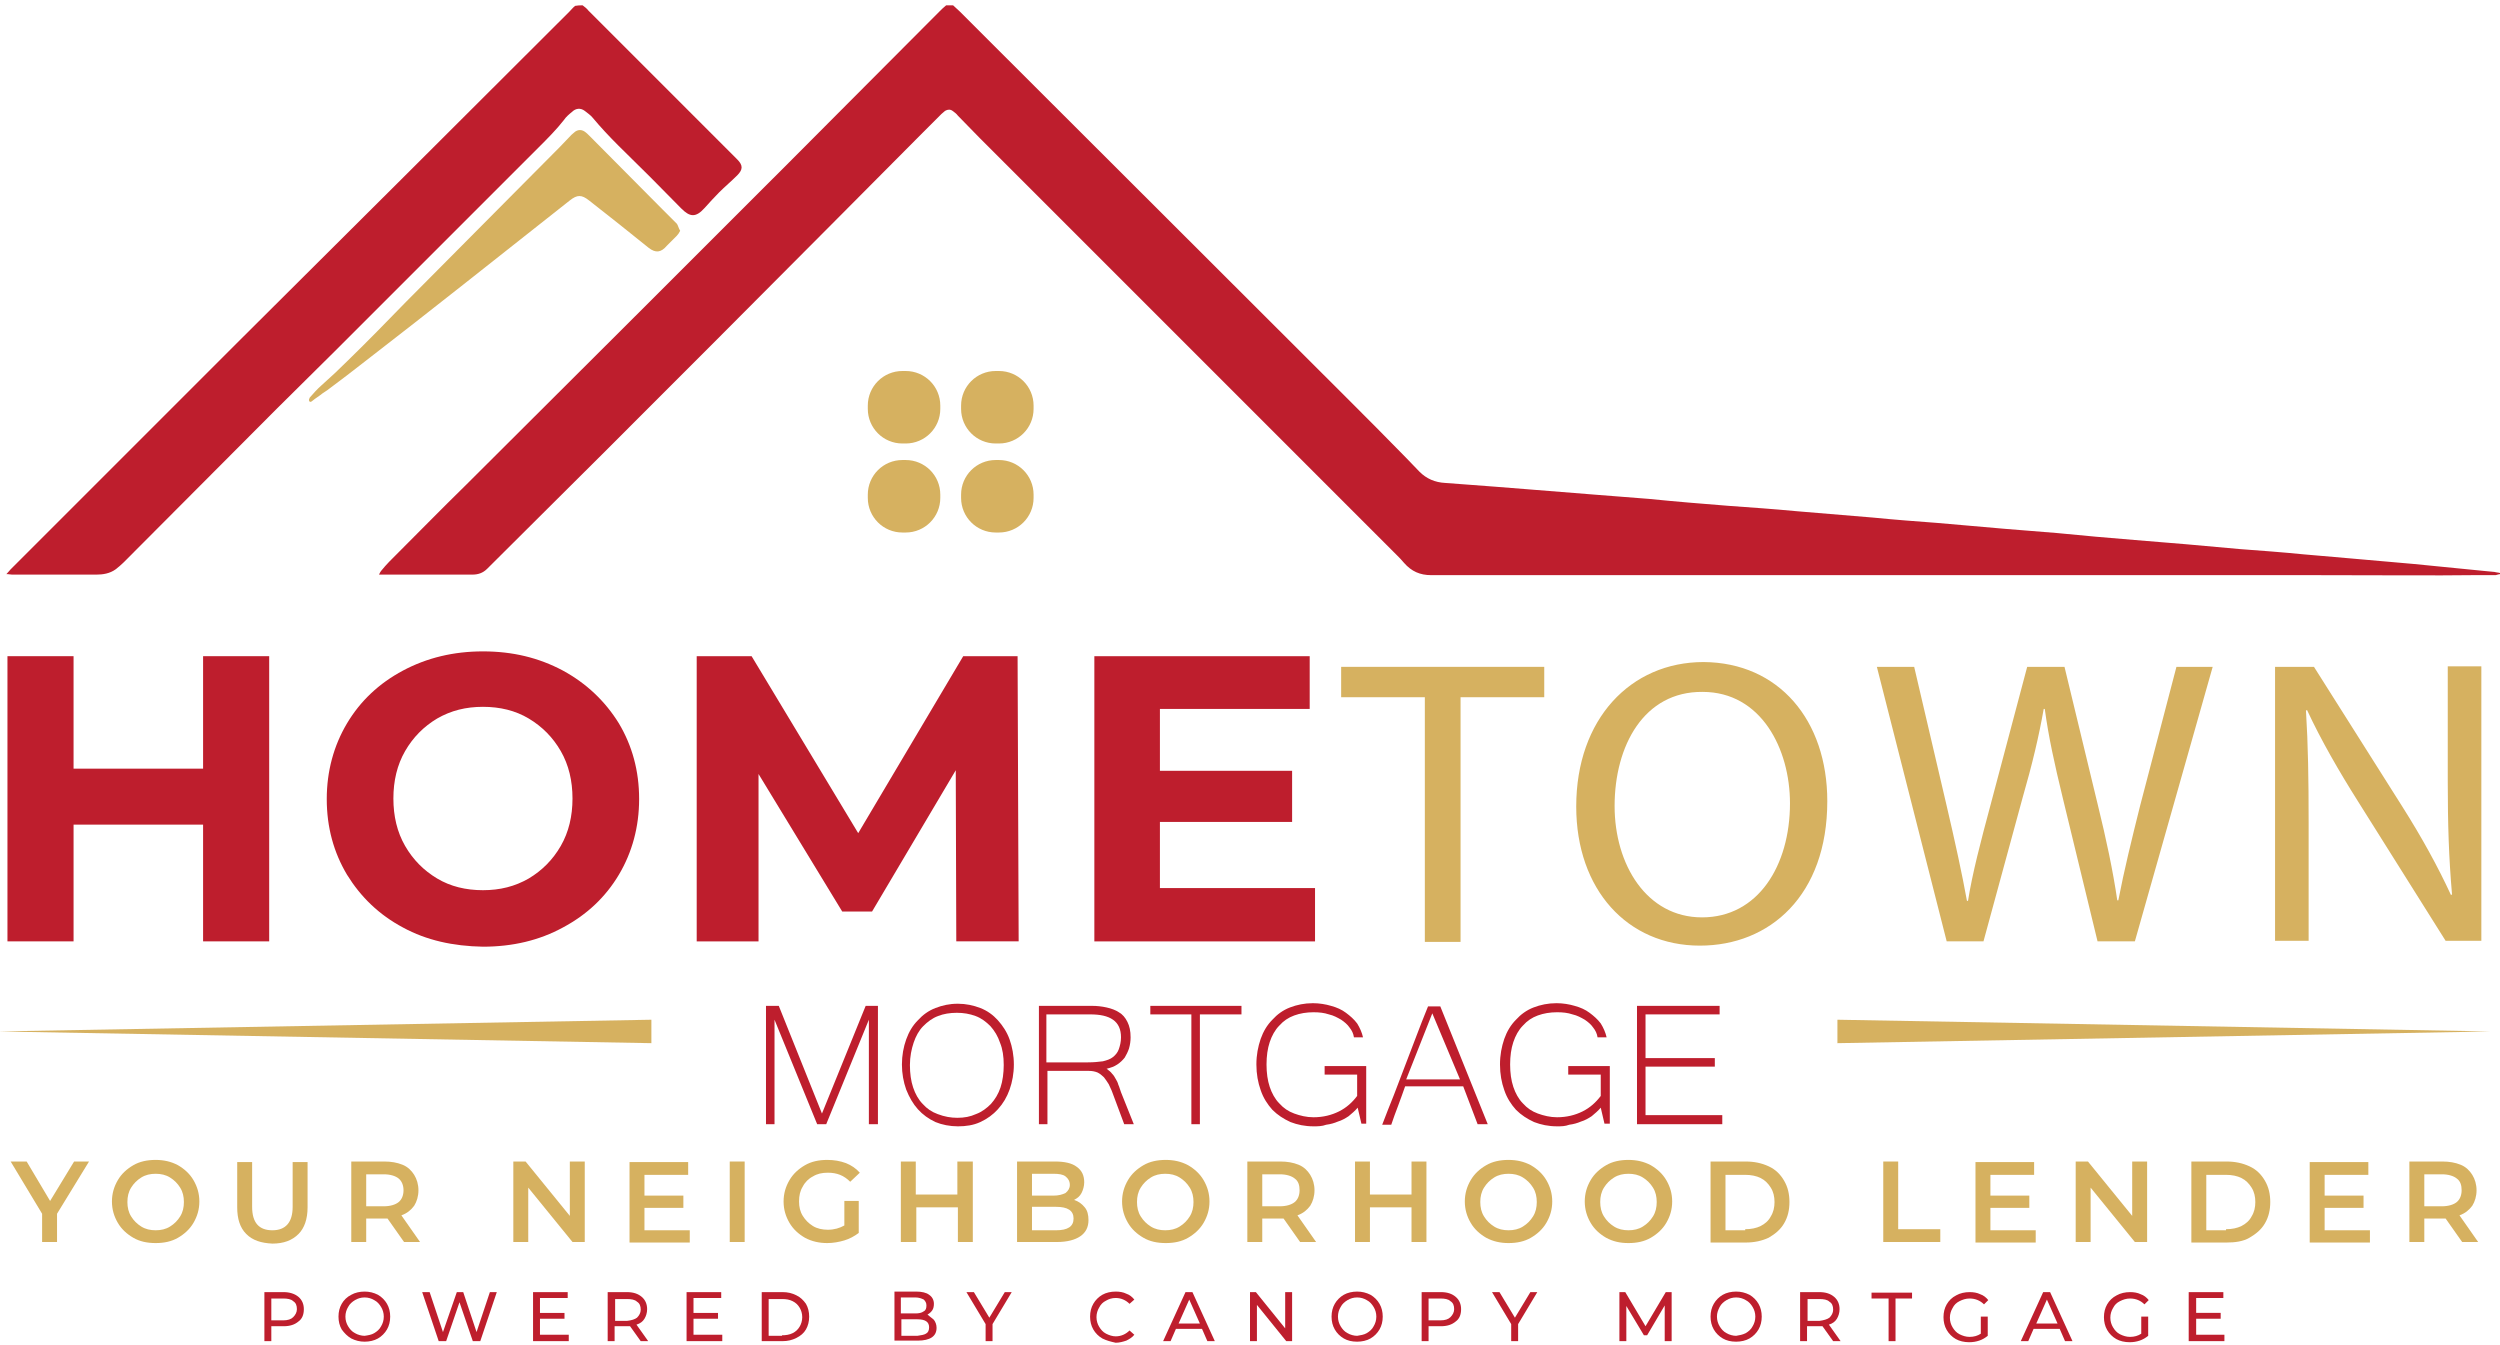
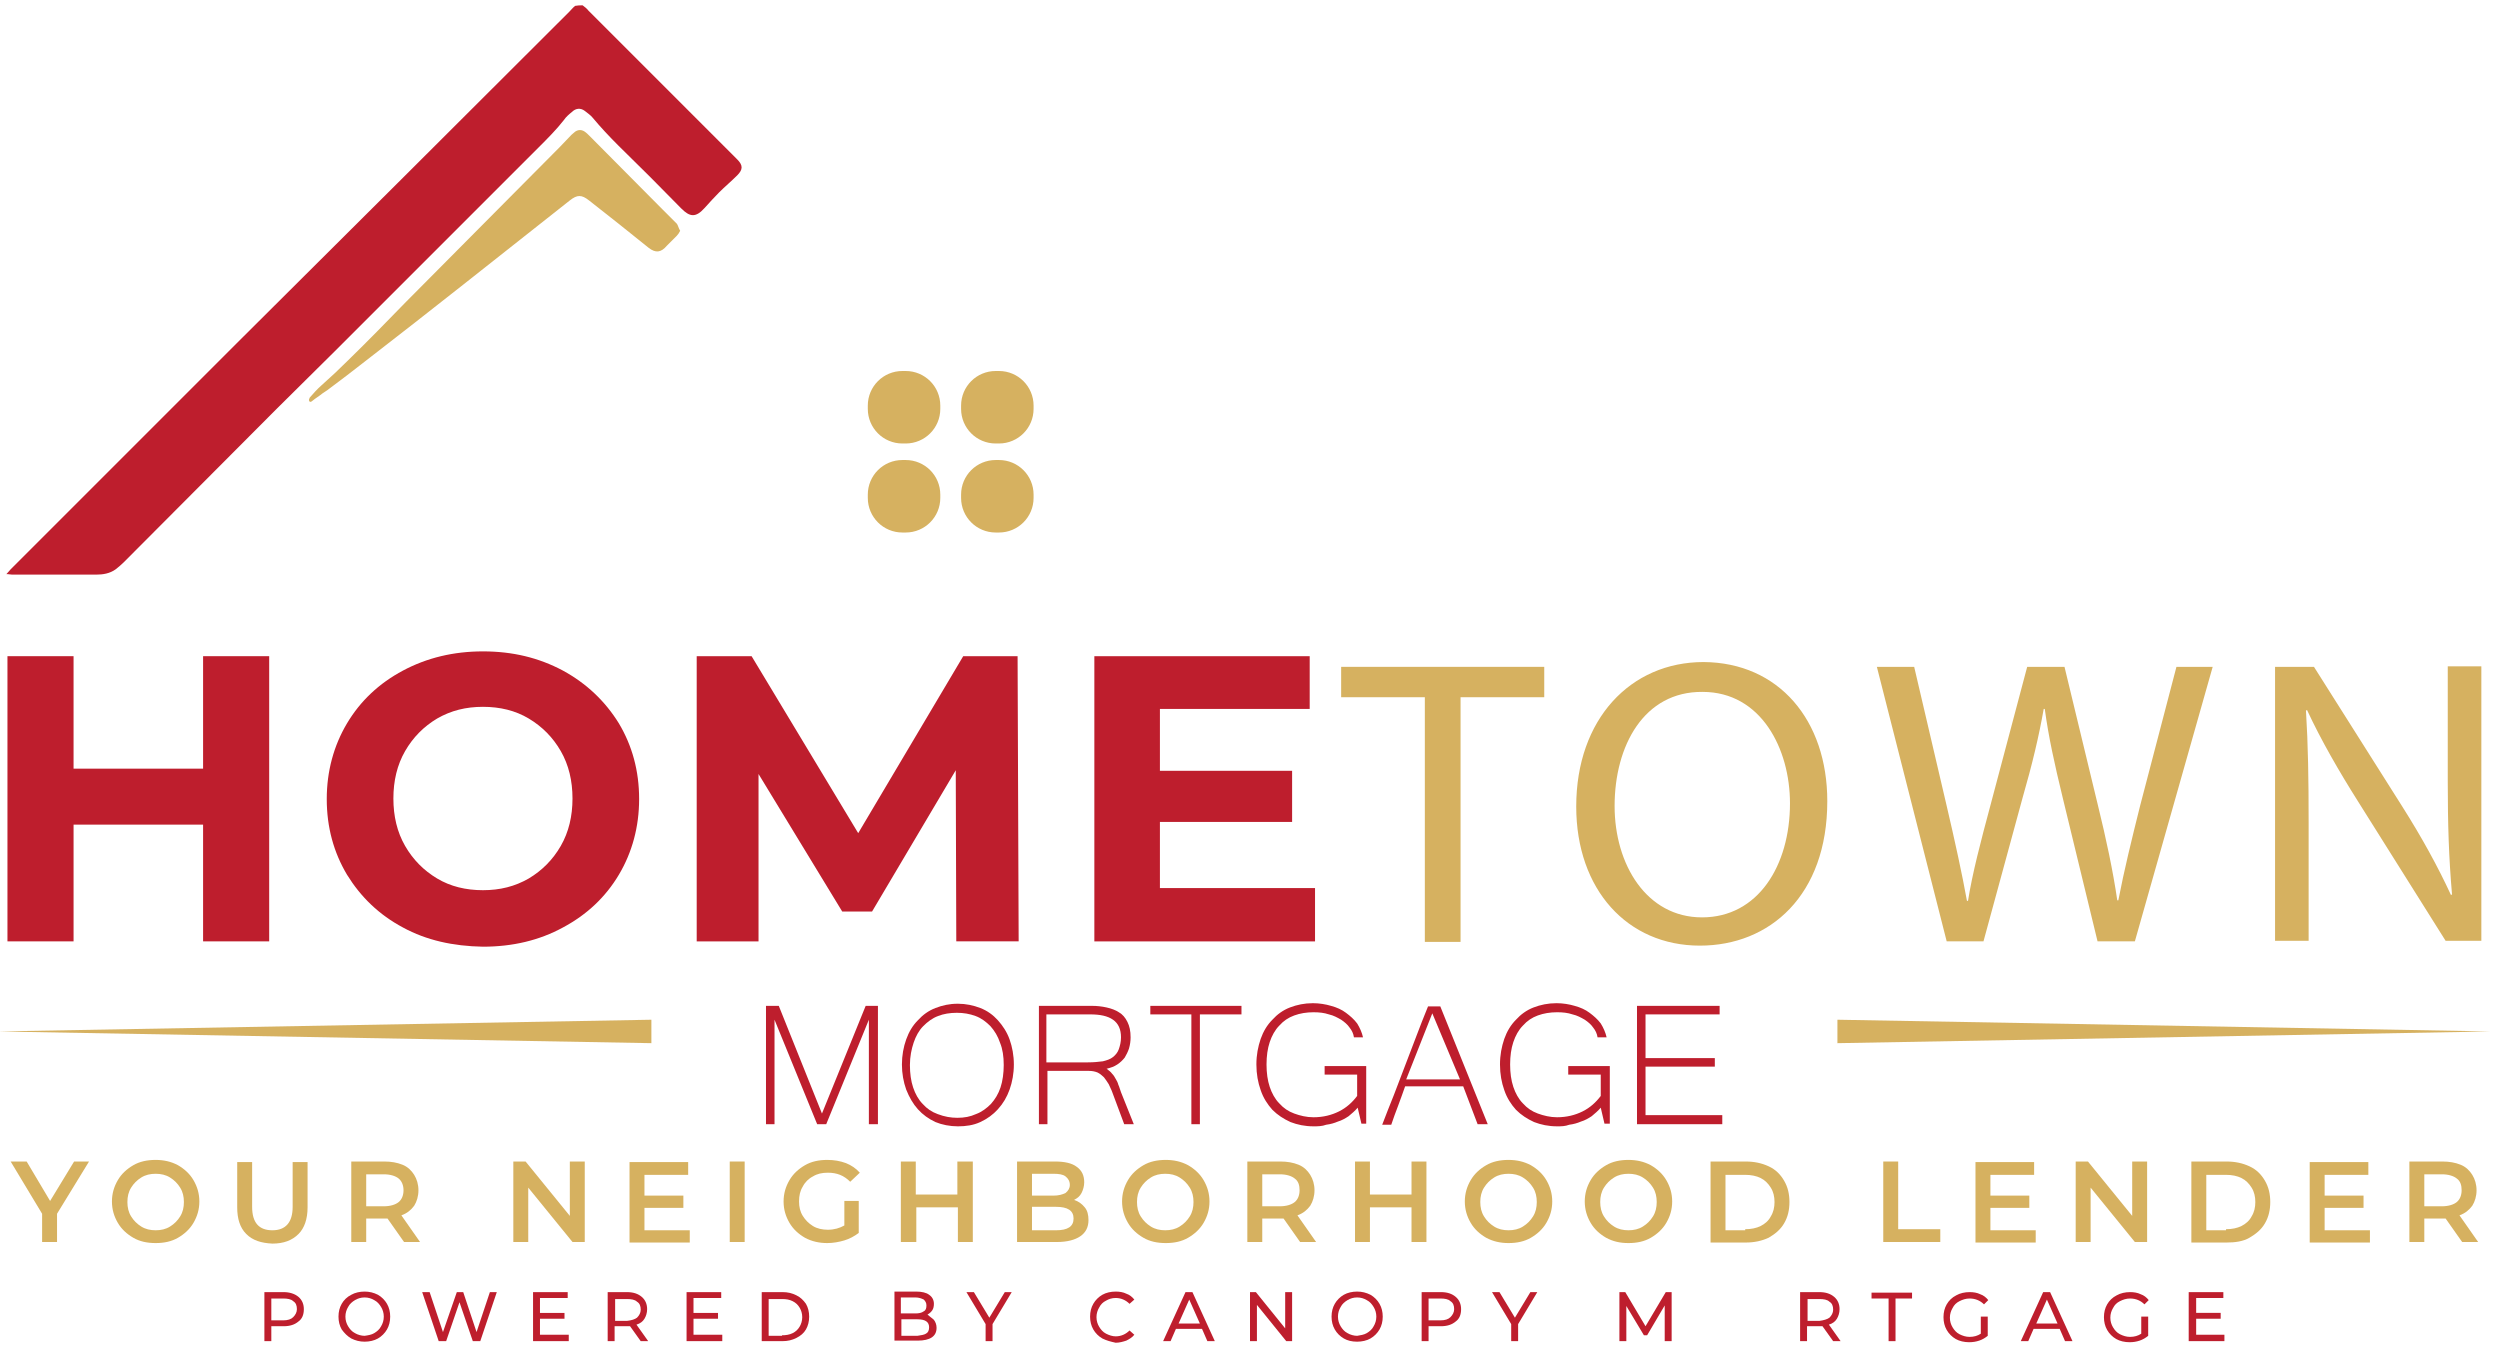
<svg xmlns="http://www.w3.org/2000/svg" xmlns:xlink="http://www.w3.org/1999/xlink" id="Layer_1" x="0px" y="0px" viewBox="0 0 469 252.4" style="enable-background:new 0 0 469 252.4;" xml:space="preserve">
  <style type="text/css">	.st0{display:none;fill:#AB1B1A;}	.st1{display:none;}	.st2{display:inline;}	.st3{display:inline;clip-path:url(#SVGID_00000110470673453612369810000015602403877716419738_);}	.st4{fill:#AB1B1A;}	.st5{fill:#D6B160;}	.st6{fill:#AD1414;}	.st7{display:inline;clip-path:url(#SVGID_00000029033858981631725830000007832475093749797263_);}	.st8{fill:#BE1E2D;}</style>
  <path class="st0" d="M51.7,124.2v54.3H40v-22.5H15.3v22.5H3.7v-54.3h11.6v21.3H40v-21.3H51.7z" />
  <g class="st1">
    <defs>
      <rect id="SVGID_1_" width="487.9" height="252.4" />
    </defs>
    <clipPath id="SVGID_00000142173721776911739780000003932962059768873383_" class="st2">
      <use xlink:href="#SVGID_1_" style="overflow:visible;" />
    </clipPath>
    <g style="display:inline;clip-path:url(#SVGID_00000142173721776911739780000003932962059768873383_);">
      <path class="st4" d="M60.3,151.3c0-15.3,13.3-28.1,28.9-28.1c15.7,0,28.9,12.8,28.9,28.1s-13.1,28.1-28.9,28.1   C73.6,179.5,60.3,166.6,60.3,151.3 M106.1,151.3c0-9.4-7.7-17.5-16.9-17.5c-9.1,0-16.8,8.1-16.8,17.5c0,9.5,7.7,17.6,16.8,17.6   C98.3,168.9,106.1,160.8,106.1,151.3" />
      <path class="st4" d="M127.1,124.2h11.6l16.8,30.7l16.8-30.7H184v54.3h-11.7v-33.8l-16.8,30.7l-16.8-30.7v33.8h-11.6V124.2z" />
      <path class="st4" d="M206.9,134.7v10.8h27.3v10.5h-27.3V168H237v10.5h-41.8v-54.3H237v10.5L206.9,134.7z" />
      <path class="st5" d="M262.3,130H244v-5.9h42.7v5.9h-18.3v48.5h-6.2V130z" />
      <path class="st5" d="M291,151.3c0-15.3,12.8-28.1,27.8-28.1c15.1,0,27.8,12.8,27.8,28.1s-12.7,28.1-27.8,28.1   C303.8,179.5,291,166.6,291,151.3 M340.3,151.3c0-12.1-9.8-22.4-21.5-22.4s-21.6,10.3-21.6,22.4c0,12.2,9.9,22.5,21.6,22.5   S340.3,163.5,340.3,151.3" />
      <path class="st5" d="M351.6,124.2h7l15,44l14.4-44h6.9l14.4,44l15-44h7l-18.6,54.3h-6.1l-15.1-46.3l-15.2,46.3h-6.1L351.6,124.2z" />
      <path class="st5" d="M441.6,124.2h6.2l33.7,44.2v-44.2h6.2v54.3h-6.2l-33.7-44.2v44.2h-6.2V124.2z" />
      <path class="st6" d="M153.4,189.6h1.2l9.2,17.4l9.2-17.4h1.2v23H173V192l-9.2,17.4l-9.2-17.4v20.6h-1.2L153.4,189.6z" />
      <path class="st6" d="M179.1,201.1c0.1-6.5,5.4-11.7,11.9-11.6c6.5,0.1,11.7,5.4,11.6,11.9c-0.1,6.4-5.3,11.6-11.7,11.6   C184.4,212.9,179.1,207.6,179.1,201.1 M201.4,201.1c-0.1-5.8-4.9-10.5-10.7-10.4s-10.5,4.9-10.4,10.7c0.1,5.8,4.8,10.4,10.6,10.4   C196.7,211.7,201.4,206.9,201.4,201.1" />
      <path class="st6" d="M217.5,203.6l6.3,9h-1.5l-6.3-8.9h-7.9v8.9H207v-23h9.7c4.6,0,8,2.9,8,7C224.6,200.5,221.7,203.3,217.5,203.6    M208.2,202.4h8.2c4.1,0,7-2.4,7-5.8s-2.9-5.8-7-5.8h-8.2V202.4z" />
      <path class="st6" d="M235.6,190.8h-8.4v-1.2h18.1v1.2h-8.4v21.8h-1.2L235.6,190.8z" />
      <path class="st6" d="M259.9,201.2h9.2v8.4c-2.4,2.2-5.6,3.4-8.9,3.4c-6.6-0.1-11.8-5.4-11.8-12c0.1-6.5,5.3-11.7,11.8-11.8   c3.3,0,6.4,1.2,8.9,3.4l-0.9,0.9c-2.2-2-5-3.1-8-3.1c-5.9,0.1-10.6,4.9-10.6,10.8c0.1,5.8,4.8,10.5,10.6,10.6c2.8,0,5.5-1,7.7-2.7   v-6.7h-8L259.9,201.2z" />
      <path class="st6" d="M290.4,206.7h-13.8l-2.6,5.9h-1.3l10.1-23h1.3l10.1,23h-1.3L290.4,206.7z M289.8,205.5l-6.4-14.4l-6.4,14.4   H289.8z" />
      <path class="st6" d="M307.9,201.2h9.2v8.4c-2.4,2.2-5.6,3.4-8.9,3.4c-6.6-0.1-11.8-5.4-11.8-12c0.1-6.5,5.3-11.7,11.8-11.8   c3.3,0,6.4,1.2,8.9,3.4l-0.9,0.9c-2.2-2-5-3.1-8-3.1c-5.9,0.1-10.6,4.9-10.6,10.8c0.1,5.8,4.8,10.5,10.6,10.6c2.8,0,5.5-1,7.7-2.7   v-6.7h-8L307.9,201.2z" />
      <path class="st6" d="M323.4,190.8v9.5h12.8v1.2h-12.8v9.9h13.9v1.2h-15.1v-23h15.1v1.2L323.4,190.8z" />
      <path class="st5" d="M5.9,227.8l-5.9-9h2.6l4.4,6.9l4.5-6.9H14l-5.9,9v5.8H5.9V227.8z" />
      <path class="st5" d="M21.8,226.2c0-4.2,3.4-7.6,7.6-7.6s7.6,3.4,7.6,7.6c0,4.2-3.4,7.6-7.6,7.6C25.2,233.8,21.8,230.4,21.8,226.2    M34.8,226.2c0-3-2.4-5.5-5.4-5.6c-3.1,0.1-5.5,2.7-5.4,5.8c0.1,3,2.5,5.3,5.4,5.4C32.5,231.7,34.9,229.2,34.8,226.2" />
      <path class="st5" d="M46.3,227.4v-8.5h2.2v8.5c0,2.6,1.7,4.5,4.2,4.5c2.4,0,4.1-1.9,4.1-4.5v-8.5h2.2v8.5c0.1,3.5-2.7,6.4-6.2,6.5   c-3.5,0.1-6.4-2.7-6.5-6.2C46.3,227.6,46.3,227.5,46.3,227.4" />
      <path class="st5" d="M76.6,228.2l3.8,5.3h-2.5l-3.6-5.1h-3.4v5.1h-2.2v-14.7h6.2c3.1,0,5.5,2,5.5,4.8   C80.3,225.9,78.8,227.8,76.6,228.2 M70.9,226.4h3.7c2.1,0,3.6-1.1,3.6-2.8s-1.4-2.8-3.6-2.8h-3.7V226.4z" />
      <path class="st5" d="M102.1,218.8h2.2l8.5,11.2v-11.2h2.2v14.7h-2.2l-8.5-11.2v11.2h-2.2V218.8z" />
      <path class="st5" d="M127,220.8v4.2h7.8v2H127v4.5h8.7v2h-10.8v-14.7h10.8v2L127,220.8z" />
      <rect x="144.9" y="218.8" class="st5" width="2.2" height="14.7" />
      <path class="st5" d="M163.5,225.6h6.1v5.9c-1.6,1.5-3.6,2.3-5.8,2.3c-4.2,0-7.6-3.4-7.6-7.6s3.4-7.6,7.6-7.6   c2.2,0,4.2,0.8,5.8,2.3l-1.5,1.5c-1.1-1.1-2.7-1.8-4.3-1.8c-3.1,0.1-5.5,2.7-5.4,5.8c0.1,3,2.5,5.3,5.4,5.4c1.3,0,2.6-0.4,3.6-1.2   v-3.1h-3.9L163.5,225.6z" />
      <path class="st5" d="M191.5,218.8v14.7h-2.2v-6.5h-8.1v6.5h-2.2v-14.7h2.2v6.2h8.1v-6.2H191.5z" />
      <path class="st5" d="M201.5,218.8h7c2.5,0,4.2,1.5,4.2,3.7c0,1.4-0.8,2.7-2.1,3.3c1.6,0.6,2.6,2.1,2.7,3.8c0,2.4-1.9,4-4.5,4h-7.3   L201.5,218.8z M207.9,225c1.2,0.2,2.3-0.6,2.5-1.7c0.2-1.2-0.6-2.3-1.7-2.5c-0.3,0-0.5,0-0.8,0h-4.3v4.2H207.9z M208.2,231.7   c1.3,0.2,2.6-0.7,2.8-2.1s-0.7-2.6-2.1-2.8c-0.2,0-0.5,0-0.7,0h-4.6v4.9H208.2z" />
      <path class="st5" d="M221.8,226.2c0-4.2,3.4-7.6,7.6-7.6c4.2,0,7.6,3.4,7.6,7.6c0,4.2-3.4,7.6-7.6,7.6   C225.3,233.8,221.9,230.4,221.8,226.2 M234.9,226.2c-0.1-3-2.6-5.3-5.6-5.2c-3,0.1-5.3,2.6-5.2,5.6c0.1,2.9,2.5,5.2,5.4,5.2   C232.5,231.7,234.9,229.2,234.9,226.2" />
      <path class="st5" d="M254.1,228.2l3.8,5.3h-2.5l-3.6-5.1h-3.4v5.1h-2.2v-14.7h6.2c3.1,0,5.5,2,5.5,4.8   C257.9,225.9,256.3,227.8,254.1,228.2 M248.4,226.4h3.7c2.1,0,3.6-1.1,3.6-2.8s-1.4-2.8-3.6-2.8h-3.7L248.4,226.4z" />
      <path class="st5" d="M279.2,218.8v14.7H277v-6.5H269v6.5h-2.2v-14.7h2.2v6.2h8.1v-6.2H279.2z" />
      <path class="st5" d="M288.3,226.2c0-4.2,3.4-7.6,7.6-7.6c4.2,0,7.6,3.4,7.6,7.6c0,4.2-3.4,7.6-7.6,7.6   C291.8,233.8,288.3,230.4,288.3,226.2 M301.4,226.2c-0.1-3-2.6-5.3-5.6-5.2s-5.3,2.6-5.2,5.6c0.1,2.9,2.5,5.2,5.4,5.2   C299,231.7,301.4,229.2,301.4,226.2" />
      <path class="st5" d="M312.1,226.2c0-4.2,3.4-7.6,7.6-7.6c4.2,0,7.6,3.4,7.6,7.6c0,4.2-3.4,7.6-7.6,7.6   C315.6,233.8,312.2,230.4,312.1,226.2 M325.2,226.2c-0.1-3-2.6-5.3-5.6-5.2s-5.3,2.6-5.2,5.6c0.1,2.9,2.5,5.2,5.4,5.2   C322.8,231.7,325.2,229.2,325.2,226.2" />
      <path class="st5" d="M336.8,218.8h5.1c4.8,0,8.2,3,8.2,7.4s-3.4,7.4-8.2,7.4h-5.1V218.8z M342,231.6c3.4,0,5.8-2.2,5.8-5.4   c0-3.2-2.4-5.4-5.8-5.4h-3v10.8L342,231.6z" />
      <path class="st5" d="M381.7,231.6v2h-10v-14.7h2.2v12.7H381.7z" />
      <path class="st5" d="M392.6,220.8v4.2h7.8v2h-7.8v4.5h8.7v2h-10.8v-14.7h10.8v2L392.6,220.8z" />
      <path class="st5" d="M410.7,218.8h2.2l8.5,11.2v-11.2h2.2v14.7h-2.2l-8.5-11.2v11.2h-2.2L410.7,218.8z" />
      <path class="st5" d="M433.7,218.8h5.1c4.8,0,8.2,3,8.2,7.4s-3.4,7.4-8.2,7.4h-5.1V218.8z M438.9,231.6c3.4,0,5.8-2.2,5.8-5.4   c0-3.2-2.4-5.4-5.8-5.4h-3v10.8L438.9,231.6z" />
      <path class="st5" d="M458.4,220.8v4.2h7.8v2h-7.8v4.5h8.7v2h-10.8v-14.7h10.8v2L458.4,220.8z" />
      <path class="st5" d="M484.1,228.2l3.8,5.3h-2.5l-3.6-5.1h-3.4v5.1h-2.2v-14.7h6.2c3.1,0,5.5,2,5.5,4.8   C487.9,225.9,486.3,227.8,484.1,228.2 M478.4,226.4h3.7c2.1,0,3.6-1.1,3.6-2.8s-1.4-2.8-3.6-2.8h-3.7L478.4,226.4z" />
      <path class="st6" d="M31.8,247.2c0-0.4,0.1-0.9,0.2-1.4c-0.4,0.3-0.7,0.6-1.1,0.8c-0.1,0-0.3,0-0.3-0.1c-0.1-0.1,0-0.3,0.1-0.3   c0.4-0.2,0.8-0.4,1.3-0.6c-0.4-0.2-0.9-0.4-1.3-0.6c-0.1-0.1-0.1-0.2-0.1-0.3c0.1-0.1,0.2-0.2,0.3-0.1c0.4,0.2,0.7,0.5,1.1,0.8   c0-0.5-0.2-1-0.2-1.4c0-0.1,0.1-0.2,0.2-0.2c0.1,0,0.2,0.1,0.3,0.2c0,0,0,0,0,0c0,0.5-0.1,0.9-0.2,1.4c0.4-0.3,0.8-0.6,1.1-0.8   c0.1-0.1,0.3,0,0.3,0.1c0.1,0.1,0.1,0.2,0,0.3c0,0,0,0,0,0c-0.4,0.2-0.8,0.4-1.3,0.6c0.5,0.2,0.9,0.4,1.3,0.6   c0.1,0.1,0.1,0.2,0.1,0.3c0,0,0,0,0,0c-0.1,0.1-0.2,0.2-0.3,0.1c-0.4-0.2-0.7-0.5-1.1-0.8c0.1,0.5,0.1,0.9,0.2,1.4   c0,0.1-0.1,0.2-0.3,0.2c0,0,0,0,0,0C32,247.5,31.9,247.4,31.8,247.2" />
      <path class="st6" d="M39,243.9h3.5c1.4-0.2,2.7,0.9,2.9,2.3c0.2,1.4-0.9,2.7-2.3,2.9c-0.2,0-0.4,0-0.6,0h-2.9v3.1H39L39,243.9z    M42.3,248.5c1.4,0,2.4-0.8,2.4-2s-1-2-2.4-2h-2.7v4L42.3,248.5z" />
      <path class="st6" d="M50,248.1c0-2.3,2-4.2,4.3-4.2c2.3,0,4.2,2,4.2,4.3c0,2.3-1.9,4.2-4.2,4.2C51.9,252.3,50,250.4,50,248.1    M57.9,248.1c0-2-1.7-3.6-3.7-3.6c-2,0-3.6,1.7-3.6,3.7c0,2,1.7,3.6,3.7,3.6C56.3,251.7,57.9,250.1,57.9,248.1" />
      <path class="st6" d="M63,243.9h0.7l2.5,7.3l2.4-7.3h0.7l2.4,7.3l2.5-7.3h0.7l-2.8,8.3h-0.6l-2.5-7.4l-2.5,7.4h-0.6L63,243.9z" />
      <path class="st6" d="M80.4,244.5v3.2H85v0.6h-4.6v3.4h5v0.6h-5.6v-8.3h5.6v0.6H80.4z" />
      <path class="st6" d="M94.6,249l2.2,3.2h-0.7l-2.2-3.1h-2.7v3.1h-0.6v-8.3h3.5c1.5-0.1,2.8,0.9,2.9,2.4c0,0.1,0,0.1,0,0.2   C97.1,247.9,96,249,94.6,249 M91.3,248.5H94c1.4,0,2.4-0.8,2.4-2s-1-2-2.4-2h-2.7L91.3,248.5z" />
      <path class="st6" d="M102.7,244.5v3.2h4.6v0.6h-4.6v3.4h5v0.6h-5.6v-8.3h5.6v0.6H102.7z" />
      <path class="st6" d="M113.2,243.9h2.8c2.3-0.1,4.2,1.7,4.3,4c0.1,2.3-1.7,4.2-4,4.3c-0.1,0-0.2,0-0.4,0h-2.8V243.9z M116,251.6   c2,0.1,3.6-1.4,3.7-3.4s-1.4-3.6-3.4-3.7c-0.1,0-0.2,0-0.3,0h-2.2v7.2H116z" />
      <path class="st6" d="M133,243.9h3.6c1.2-0.1,2.2,0.8,2.3,1.9c0,0.1,0,0.1,0,0.2c0,0.8-0.4,1.6-1.2,1.9c0.9,0.3,1.5,1.1,1.5,2.1   c0,1.3-1,2.3-2.3,2.3c-0.1,0-0.1,0-0.2,0H133V243.9z M136.6,247.6c0.9,0.1,1.6-0.6,1.7-1.4c0,0,0-0.1,0-0.1c0-0.9-0.8-1.6-1.6-1.5   c0,0-0.1,0-0.1,0h-2.9v3.1L136.6,247.6z M136.7,251.6c1,0.1,1.8-0.6,1.9-1.5s-0.6-1.8-1.5-1.9c-0.1,0-0.3,0-0.4,0h-3v3.5H136.7z" />
      <path class="st6" d="M147.1,248.9l-3.4-4.9h0.8l2.9,4.3l2.9-4.3h0.8l-3.4,4.9v3.4h-0.6L147.1,248.9z" />
      <path class="st6" d="M163.3,243.9h3.6c1.2-0.1,2.2,0.8,2.3,1.9c0,0.1,0,0.1,0,0.2c0,0.8-0.4,1.6-1.2,1.9c0.9,0.3,1.5,1.1,1.5,2.1   c0,1.3-1,2.3-2.3,2.3c-0.1,0-0.1,0-0.2,0h-3.7L163.3,243.9z M166.9,247.6c0.9,0.1,1.6-0.6,1.7-1.4c0,0,0-0.1,0-0.1   c0-0.9-0.8-1.6-1.6-1.5c0,0-0.1,0-0.1,0h-2.9v3.1L166.9,247.6z M166.9,251.6c1,0.1,1.8-0.6,1.9-1.5s-0.6-1.8-1.5-1.9   c-0.1,0-0.3,0-0.4,0h-3v3.5H166.9z" />
      <path class="st6" d="M180.6,250.2h-4.9l-0.9,2h-0.7l3.7-8.3h0.7l3.7,8.3h-0.7L180.6,250.2z M180.3,249.6l-2.2-4.9l-2.2,4.9H180.3z   " />
      <path class="st6" d="M189.4,248.9l-3.4-4.9h0.8l2.9,4.3l2.9-4.3h0.8l-3.4,4.9v3.4h-0.6L189.4,248.9z" />
      <path class="st6" d="M197.8,251l0.4-0.5c0.8,0.8,1.8,1.2,2.9,1.2c1.3,0,2.2-0.7,2.2-1.7c0-0.9-0.7-1.4-2.4-1.8   c-1.9-0.4-2.7-1-2.7-2.2c0-1.4,1.2-2.4,2.5-2.4c0.1,0,0.1,0,0.2,0c1.1,0,2.1,0.4,2.9,1.2l-0.4,0.5c-0.7-0.7-1.6-1.1-2.6-1.1   c-1-0.1-1.9,0.6-2,1.7c0,0,0,0.1,0,0.1c0,0.8,0.8,1.2,2.4,1.6c1.8,0.4,2.7,1.1,2.7,2.3c0,1.3-1.1,2.3-2.8,2.3   C199.8,252.4,198.7,251.9,197.8,251" />
      <path class="st6" d="M215.6,243.9v8.3H215v-3.9h-5.2v3.9h-0.6v-8.3h0.6v3.8h5.2v-3.8H215.6z" />
      <path class="st6" d="M220.8,248.1c0-2.3,2-4.2,4.3-4.2c2.3,0,4.2,2,4.2,4.3c0,2.3-1.9,4.2-4.2,4.2   C222.7,252.3,220.8,250.4,220.8,248.1 M228.7,248.1c0-2-1.7-3.6-3.7-3.6c-2,0-3.6,1.7-3.6,3.7c0,2,1.7,3.6,3.7,3.6   C227.1,251.7,228.7,250.1,228.7,248.1" />
      <path class="st6" d="M238.5,249l2.2,3.2H240l-2.2-3.1h-2.6v3.1h-0.6v-8.3h3.5c1.5-0.1,2.8,0.9,2.9,2.4c0,0.1,0,0.1,0,0.2   C240.9,247.9,239.8,249,238.5,249 M235.1,248.5h2.7c1.4,0,2.4-0.8,2.4-2s-1-2-2.4-2h-2.7V248.5z" />
      <path class="st6" d="M246.6,244.5v3.2h4.6v0.6h-4.6v3.4h5v0.6H246v-8.3h5.6v0.6H246.6z" />
      <path class="st6" d="M264.2,243.9h0.6l3.3,6.1l3.3-6.1h0.6v8.3h-0.6v-7.1l-3.3,6.1l-3.3-6.1v7.1h-0.6V243.9z" />
      <path class="st6" d="M277.3,248.1c0-2.3,2-4.2,4.3-4.2c2.3,0,4.2,2,4.2,4.3c0,2.3-1.9,4.2-4.2,4.2   C279.2,252.3,277.3,250.4,277.3,248.1 M285.2,248.1c0-2-1.7-3.6-3.7-3.6c-2,0-3.6,1.7-3.6,3.7c0,2,1.7,3.6,3.7,3.6   C283.6,251.7,285.2,250.1,285.2,248.1" />
      <path class="st6" d="M295,249l2.2,3.2h-0.7l-2.2-3.1h-2.6v3.1H291v-8.3h3.5c1.5-0.1,2.8,0.9,2.9,2.4c0,0.1,0,0.1,0,0.2   C297.4,247.9,296.3,249,295,249 M291.6,248.5h2.7c1.4,0,2.4-0.8,2.4-2s-1-2-2.4-2h-2.7V248.5z" />
      <path class="st6" d="M305,244.5h-3v-0.6h6.5v0.6h-3v7.7H305L305,244.5z" />
      <path class="st6" d="M317.5,248h3.3v3.1c-0.9,0.8-2,1.3-3.2,1.3c-2.4,0-4.3-1.9-4.3-4.3s1.9-4.3,4.3-4.3c1.2,0,2.3,0.4,3.2,1.2   l-0.4,0.4c-0.8-0.7-1.8-1.1-2.8-1.1c-2.1,0-3.7,1.7-3.7,3.8c0,2,1.7,3.6,3.7,3.7c1,0,1.9-0.3,2.6-0.9v-2.3h-2.7V248z" />
      <path class="st6" d="M332.2,250.2h-4.9l-0.9,2h-0.7l3.7-8.3h0.7l3.7,8.3h-0.7L332.2,250.2z M331.9,249.6l-2.2-4.9l-2.2,4.9H331.9z   " />
      <path class="st6" d="M342.3,248h3.3v3.1c-0.9,0.8-2,1.3-3.2,1.3c-2.4,0-4.3-1.9-4.3-4.3s1.9-4.3,4.3-4.3c1.2,0,2.3,0.4,3.2,1.2   l-0.4,0.4c-0.8-0.7-1.8-1.1-2.8-1.1c-2.1,0-3.7,1.7-3.7,3.8c0,2,1.7,3.6,3.7,3.7c1,0,1.9-0.3,2.6-0.9v-2.3h-2.7L342.3,248z" />
      <path class="st6" d="M351.8,244.5v3.2h4.6v0.6h-4.6v3.4h5v0.6h-5.6v-8.3h5.6v0.6H351.8z" />
      <path class="st6" d="M369.8,244.5v3.2h4.7v0.6h-4.7v3.9h-0.6v-8.3h5.8v0.6H369.8z" />
      <path class="st6" d="M380.1,248.9v-5h0.6v5c0,1.5,1.2,2.7,2.7,2.7c1.5,0,2.7-1.2,2.7-2.7c0,0,0,0,0,0v-5h0.6v5   c0.1,1.8-1.3,3.4-3.2,3.4c-1.8,0.1-3.4-1.3-3.4-3.2C380.1,249.1,380.1,249,380.1,248.9" />
      <path class="st6" d="M392.5,243.9h0.6l5.5,7.3v-7.3h0.6v8.3h-0.6l-5.5-7.3v7.3h-0.6V243.9z" />
      <path class="st6" d="M405.1,243.9h2.8c2.3-0.1,4.2,1.7,4.3,4c0.1,2.3-1.7,4.2-4,4.3c-0.1,0-0.2,0-0.4,0h-2.8V243.9z M408,251.6   c2,0.1,3.6-1.4,3.7-3.4s-1.4-3.6-3.4-3.7c-0.1,0-0.2,0-0.3,0h-2.2v7.2H408z" />
      <rect x="417.7" y="243.9" class="st6" width="0.6" height="8.3" />
      <path class="st6" d="M424,243.9h0.6l5.5,7.3v-7.3h0.6v8.3h-0.6l-5.5-7.3v7.3H424V243.9z" />
      <path class="st6" d="M440.3,248h3.3v3.1c-0.9,0.8-2,1.3-3.2,1.3c-2.4,0-4.3-1.9-4.3-4.3s1.9-4.3,4.3-4.3l0,0   c1.2,0,2.3,0.4,3.2,1.2l-0.4,0.4c-0.8-0.7-1.8-1.1-2.8-1.1c-2.1,0-3.7,1.7-3.7,3.8c0,2,1.7,3.6,3.7,3.7c1,0,1.9-0.3,2.6-0.9v-2.3   h-2.7V248z" />
      <path class="st6" d="M461.4,251.6v0.6h-5.3v-8.3h0.6v7.7H461.4z" />
      <path class="st6" d="M471.6,251.6v0.6h-5.3v-8.3h0.6v7.7H471.6z" />
      <path class="st6" d="M476.3,248.1c0-2.4,1.9-4.3,4.3-4.3c1.1,0,2.2,0.5,3,1.3l-0.4,0.4c-0.7-0.7-1.6-1.1-2.6-1.1   c-2.1,0-3.7,1.8-3.6,3.8c0,2,1.6,3.6,3.6,3.6c1,0,1.9-0.4,2.6-1.1l0.4,0.4c-0.8,0.8-1.9,1.3-3,1.3   C478.2,252.3,476.3,250.4,476.3,248.1" />
    </g>
  </g>
  <g class="st1">
    <defs>
      <rect id="SVGID_00000046301458960542782350000011438532084337740170_" width="487.9" height="252.4" />
    </defs>
    <clipPath id="SVGID_00000096022943560107447480000002927115767721747360_" class="st2">
      <use xlink:href="#SVGID_00000046301458960542782350000011438532084337740170_" style="overflow:visible;" />
    </clipPath>
    <g style="display:inline;clip-path:url(#SVGID_00000096022943560107447480000002927115767721747360_);">
      <path class="st6" d="M80.1,109.2c6.6,0,12.5,0,18.3,0c1.5,0,2.3-1,3.2-1.9c14.9-14.9,29.8-29.8,44.7-44.7c14-14,28-28,41.9-42.1   c1.5-1.5,2.2-0.7,3.3,0.3c15.8,15.8,31.6,31.6,47.4,47.4c13.1,13.1,26.2,26.1,39.2,39.3c1.5,1.6,3.1,1.5,4.9,1.5   c38.8,0,77.5,0,116.3,0h10.6h59.3h18.4c8.9,0-192.8-16.9-202.6-17.4c-1.9,0-3.7-0.8-5.1-2.2c-15.5-15.8-31.2-31.4-46.8-47   C219.3,28.7,205.4,14.9,191.5,1c-1.4-1.4-2.2-1.4-3.6,0c-24.8,24.9-49.6,49.7-74.4,74.5c-10.5,10.5-20.9,20.9-31.4,31.3   C81.6,107.4,81.2,108,80.1,109.2" />
      <path class="st6" d="M148.8,29.5c-9.6-9.5-19.1-19.1-28.7-28.7c-1.7-1.8-2.5-0.5-3.6,0.6c-12.7,12.7-25.4,25.4-38.1,38.1   C63.2,54.8,28,89.9,8.7,109.2c5.7,0,11.5,0,17.2,0c1.7,0.1,3.3-0.6,4.5-1.8C58,79.8,85.6,52.2,113.2,24.6c1.8-1.8,3.5-5,5.5-4.8   c2,0.2,3.7,3.2,5.5,5c4.8,4.7,9.6,9.4,14.2,14.2c1.6,1.6,2.6,1.6,4.1,0c2-2.2,4.1-4.3,6.3-6.3C150.1,31.4,149.9,30.7,148.8,29.5" />
      <path class="st5" d="M188.1,93.9c0-6.3,0-6.3-6.2-6.3c-7,0-7,0-7,6.9c0,6.3,0,6.3,6.3,6.3C188.1,100.9,188.1,100.9,188.1,93.9" />
      <path class="st5" d="M204.5,94c0-6.4,0-6.4-6.2-6.4c-6.9,0-6.9,0-6.9,6.9c0,6.4,0,6.4,6.4,6.4C204.5,100.9,204.5,100.9,204.5,94" />
      <path class="st5" d="M181.7,84.3c6.4,0,6.4,0,6.4-6.2c0.1-0.5,0.1-1.1,0-1.6c-0.8-1.8,2.1-5-2.1-5.4c-5.9-0.6-9.9,1.2-10.8,4.9   c0,0.1,0,0.2-0.1,0.3C173.7,83.5,174.3,84.3,181.7,84.3" />
      <path class="st5" d="M197.8,84.3h0.3c7.8,0.1,6.2,0.2,6.3-3.8c0.2-6.8-1.9-9.4-7.4-9.4c-5.6-0.1-5.6-0.1-5.7,5.7c0,0.3,0,0.6,0,1   C191.3,84.2,191.3,84.2,197.8,84.3" />
      <path class="st5" d="M67.3,75.6c5.1-3,9.5-7,14.2-10.7c11.8-9.2,23.6-18.4,35.3-27.7c1.5-1.2,2.5-0.9,3.8,0.2   c3.7,3,7.6,5.8,11.2,8.9c2.9,2.5,3.5-0.9,5-1.8c1.7-1,0.9-2.2-0.2-3.3c-5.5-5.5-11-10.9-16.4-16.5c-1.2-1.2-1.9-1.2-3,0   c-11.3,11.6-23,22.9-34.3,34.6c-4.5,4.6-9.1,9.2-13.8,13.6c-0.8,0.7-1.7,1.3-2,2.4C67.1,75.4,67.2,75.5,67.3,75.6" />
      <path class="st6" d="M243.5,77.8l0.4-0.4c-0.1-0.1-0.3-0.3-0.5-0.4c-0.5-0.2-0.5,0.2-0.4,0.5C243,77.7,243.3,77.7,243.5,77.8" />
      <path class="st6" d="M67,75.3c-0.3,0.1-0.6,0.3-0.3,0.5c0.3,0.3,0.5,0,0.6-0.3C67.2,75.5,67.1,75.4,67,75.3" />
      <path class="st5" d="M472.8,194.8l-15.2-0.3l-30.3-0.5c-20.2-0.3-40.4-0.5-60.6-0.7c-5-0.1-10.1-0.1-15.1-0.1v3.8   c5,0,10.1-0.1,15.1-0.1c20.2-0.2,40.4-0.4,60.6-0.7l30.3-0.5l15.2-0.3l15.2-0.4L472.8,194.8z" />
      <path class="st5" d="M124.7,193.3c-0.1,0-0.3,0-0.4,0c-20.2,0.2-40.4,0.4-60.6,0.7l-30.3,0.5l-15.2,0.3L3,195.1l15.2,0.3l15.2,0.3   l30.3,0.5c20.2,0.3,40.4,0.5,60.6,0.7c0.1,0,0.3,0,0.4,0V193.3z" />
    </g>
  </g>
  <g>
    <path class="st8" d="M109.3,1c0.4,0.3,0.8,0.6,1.1,1c9.2,9.2,18.5,18.5,27.7,27.7c0.1,0.1,0.1,0.1,0.2,0.2c1.1,1.1,1.1,1.9,0,3  c-1.1,1.1-2.3,2.1-3.4,3.2c-0.9,0.9-1.8,1.9-2.7,2.9c-1.7,1.9-2.8,1.7-4.4,0.1c-3.9-4-7.8-7.9-11.8-11.8c-1.7-1.7-3.3-3.4-4.8-5.2  c-0.4-0.5-1-0.9-1.5-1.3c-0.8-0.6-1.7-0.5-2.4,0.2c-0.5,0.4-1.1,0.9-1.5,1.5c-1.4,1.8-3.1,3.5-4.7,5.1  C88.3,40.4,75.5,53.2,62.8,65.9c-3.6,3.6-7.3,7.2-10.9,10.8c-9.6,9.6-19.1,19.2-28.7,28.8c-0.5,0.5-1,0.9-1.5,1.3  c-1.1,0.8-2.4,1-3.7,1c-5.2,0-10.5,0-15.7,0c-0.3,0-0.6-0.1-1.1-0.1c0.4-0.4,0.6-0.7,0.8-0.9c14.1-14.1,28.3-28.3,42.4-42.4  C65.2,43.7,86,23,106.8,2.2c0.4-0.4,0.7-0.8,1.1-1.1C108.4,1,108.8,1,109.3,1z" />
    <path class="st5" d="M127.6,43.3c-0.2,0.4-0.4,0.7-0.7,1c-0.6,0.6-1.2,1.2-1.8,1.8c-1.1,1.3-2.1,1.4-3.4,0.4c-3.7-3-7.5-6-11.2-8.9  c-1.4-1.1-2.2-1.1-3.6,0c-6.7,5.3-13.3,10.5-20,15.8c-6.1,4.8-12.2,9.6-18.3,14.3c-2.4,1.9-4.8,3.7-7.2,5.5  c-0.3,0.2-0.6,0.4-0.9,0.6c-0.6,0.5-1.3,0.9-1.9,1.4c-0.2,0.2-0.5,0.3-0.6,0c-0.1-0.1,0-0.4,0.1-0.6c0.7-0.8,1.4-1.6,2.2-2.3  c1.7-1.5,3.4-3.1,5-4.7c3.7-3.6,7.3-7.3,10.9-11c9.6-9.7,19.2-19.3,28.8-29c0.8-0.8,1.5-1.6,2.2-2.3c0.2-0.2,0.5-0.4,0.7-0.6  c0.6-0.4,1.2-0.4,1.8,0c0.3,0.2,0.6,0.5,0.9,0.8c4.6,4.6,9.1,9.2,13.7,13.8c0.9,0.9,1.8,1.8,2.7,2.7  C127.2,42.3,127.3,42.8,127.6,43.3z" />
    <g>
      <g>
        <g>
          <path class="st5" d="M169.9,83.2h-0.6c-3.6,0-6.5-2.9-6.5-6.5v-0.6c0-3.6,2.9-6.5,6.5-6.5h0.6c3.6,0,6.5,2.9,6.5,6.5v0.6     C176.4,80.3,173.5,83.2,169.9,83.2z" />
          <path class="st5" d="M187.4,83.2h-0.6c-3.6,0-6.5-2.9-6.5-6.5v-0.6c0-3.6,2.9-6.5,6.5-6.5h0.6c3.6,0,6.5,2.9,6.5,6.5v0.6     C193.9,80.3,191,83.2,187.4,83.2z" />
        </g>
        <g>
          <path class="st5" d="M169.9,99.9h-0.6c-3.6,0-6.5-2.9-6.5-6.5v-0.6c0-3.6,2.9-6.5,6.5-6.5h0.6c3.6,0,6.5,2.9,6.5,6.5v0.6     C176.4,97,173.5,99.9,169.9,99.9z" />
          <path class="st5" d="M187.4,99.9h-0.6c-3.6,0-6.5-2.9-6.5-6.5v-0.6c0-3.6,2.9-6.5,6.5-6.5h0.6c3.6,0,6.5,2.9,6.5,6.5v0.6     C193.9,97,191,99.9,187.4,99.9z" />
        </g>
      </g>
    </g>
    <g>
      <path class="st8" d="M50.5,123.1v53.5H38.1v-21.9H13.8v21.9H1.4v-53.5h12.4v21.1h24.3v-21.1H50.5z" />
      <path class="st8" d="M75.6,174c-4.5-2.4-7.9-5.7-10.5-9.9c-2.5-4.2-3.8-8.9-3.8-14.2c0-5.2,1.3-10,3.8-14.2   c2.5-4.2,6-7.5,10.5-9.9c4.5-2.4,9.5-3.6,15-3.6c5.6,0,10.5,1.2,15,3.6c4.4,2.4,7.9,5.7,10.5,9.9c2.5,4.2,3.8,8.9,3.8,14.2   c0,5.2-1.3,10-3.8,14.2c-2.5,4.2-6,7.5-10.5,9.9c-4.4,2.4-9.4,3.6-15,3.6C85,177.5,80,176.4,75.6,174z M99.2,164.8   c2.5-1.5,4.5-3.5,6-6.1s2.2-5.6,2.2-8.9c0-3.3-0.7-6.3-2.2-8.9c-1.5-2.6-3.5-4.6-6-6.1c-2.5-1.5-5.4-2.2-8.6-2.2   c-3.2,0-6,0.7-8.6,2.2c-2.5,1.5-4.5,3.5-6,6.1c-1.5,2.6-2.2,5.6-2.2,8.9c0,3.3,0.7,6.3,2.2,8.9s3.5,4.6,6,6.1   c2.5,1.5,5.4,2.2,8.6,2.2C93.8,167,96.6,166.3,99.2,164.8z" />
      <path class="st8" d="M179.4,176.6l-0.1-32.1L163.6,171H158l-15.7-25.8v31.4h-11.6v-53.5H141l20,33.2l19.7-33.2h10.2l0.2,53.5   H179.4z" />
      <path class="st8" d="M246.7,166.7v9.9h-41.4v-53.5h40.4v9.9h-28.1v11.6h24.8v9.6h-24.8v12.4H246.7z" />
    </g>
    <path class="st5" d="M267.3,130.8h-15.7v-5.7h38.1v5.7H274v45.9h-6.7V130.8z" />
    <path class="st5" d="M342.8,150.3c0,17.7-10.8,27.1-23.9,27.1c-13.6,0-23.2-10.5-23.2-26.1c0-16.4,10.2-27.1,23.9-27.1  C333.7,124.3,342.8,135.1,342.8,150.3z M302.9,151.2c0,11,6,20.9,16.4,20.9c10.5,0,16.5-9.7,16.5-21.4c0-10.2-5.4-20.9-16.4-20.9  C308.4,129.7,302.9,139.9,302.9,151.2z" />
    <path class="st5" d="M365.2,176.6l-13.1-51.5h7l6.1,26.1c1.5,6.4,2.9,12.8,3.8,17.8h0.2c0.8-5.1,2.4-11.2,4.2-17.9l6.9-26h7  l6.3,26.1c1.5,6.1,2.8,12.2,3.6,17.7h0.2c1.1-5.7,2.5-11.4,4.1-17.8l6.8-26h6.8l-14.6,51.5h-7l-6.5-26.8  c-1.6-6.6-2.7-11.6-3.4-16.8h-0.2c-0.9,5.1-2.1,10.2-4,16.8l-7.3,26.8H365.2z" />
    <path class="st5" d="M426.8,176.6v-51.5h7.3l16.5,26.1c3.8,6,6.8,11.5,9.2,16.7l0.2-0.1c-0.6-6.9-0.8-13.1-0.8-21.2v-21.6h6.3v51.5  h-6.7l-16.4-26.1c-3.6-5.7-7-11.6-9.6-17.2l-0.2,0.1c0.4,6.5,0.5,12.7,0.5,21.2v22H426.8z" />
    <g>
      <path class="st8" d="M164.6,210.9H163v-19.6l-8,19.6h-1.7l-8-19.6v19.6h-1.6v-22.2h2.4l8.1,20.2l8.2-20.2h2.3V210.9z" />
      <path class="st8" d="M179.7,188.3c1.5,0,2.9,0.3,4.2,0.8c1.3,0.5,2.4,1.3,3.3,2.3c0.9,1,1.7,2.2,2.2,3.6c0.5,1.4,0.8,3,0.8,4.7   c0,1.7-0.3,3.3-0.8,4.7c-0.5,1.4-1.2,2.6-2.2,3.7c-0.9,1-2,1.8-3.3,2.4c-1.3,0.6-2.7,0.8-4.2,0.8s-3-0.3-4.2-0.8   c-1.3-0.6-2.4-1.4-3.3-2.4c-0.9-1-1.6-2.2-2.2-3.7c-0.5-1.4-0.8-3-0.8-4.7c0-1.7,0.3-3.3,0.8-4.7c0.5-1.4,1.2-2.6,2.2-3.6   c0.9-1,2-1.8,3.3-2.3S178.1,188.3,179.7,188.3z M179.6,209.7c1.3,0,2.4-0.2,3.5-0.7c1.1-0.4,2-1.1,2.8-1.9   c0.8-0.9,1.4-1.9,1.8-3.1c0.4-1.2,0.6-2.7,0.6-4.2c0-1.6-0.2-3-0.7-4.2c-0.4-1.2-1-2.2-1.8-3.1c-0.8-0.8-1.7-1.5-2.8-1.9   c-1.1-0.4-2.2-0.6-3.5-0.6c-1.3,0-2.5,0.2-3.5,0.6c-1.1,0.4-2,1.1-2.8,1.9c-0.8,0.8-1.4,1.9-1.8,3.1c-0.4,1.2-0.7,2.6-0.7,4.2   s0.2,3,0.6,4.2c0.4,1.2,1,2.3,1.8,3.1c0.8,0.9,1.7,1.5,2.8,1.9C177.2,209.5,178.4,209.7,179.6,209.7z" />
      <path class="st8" d="M212.7,210.9h-1.8l-2.2-5.9c-0.2-0.6-0.5-1.1-0.7-1.6c-0.3-0.5-0.6-0.9-0.9-1.3c-0.4-0.4-0.8-0.7-1.2-0.9   c-0.5-0.2-1-0.3-1.6-0.3h-7.8v10h-1.6v-22.2h10c0.9,0,1.8,0.1,2.7,0.3c0.9,0.2,1.7,0.5,2.3,0.9c0.7,0.4,1.2,1,1.6,1.8   c0.4,0.8,0.6,1.7,0.6,2.9c0,0.7-0.1,1.4-0.3,2.1c-0.2,0.6-0.5,1.2-0.8,1.7c-0.4,0.5-0.8,0.9-1.4,1.3c-0.6,0.4-1.2,0.6-2,0.8   c0.4,0.3,0.8,0.6,1,0.9c0.3,0.3,0.5,0.6,0.7,1c0.2,0.3,0.4,0.7,0.5,1.1c0.2,0.4,0.3,0.9,0.5,1.4L212.7,210.9z M196.4,199.3h7.7   c1.1,0,2-0.1,2.8-0.2c0.8-0.2,1.4-0.4,1.9-0.8c0.5-0.4,0.9-0.9,1.1-1.5c0.2-0.6,0.4-1.3,0.4-2.2c0-1.5-0.5-2.6-1.5-3.3   c-1-0.7-2.4-1-4.3-1h-8.2V199.3z" />
      <path class="st8" d="M232.9,190.3h-7.8v20.6h-1.6v-20.6h-7.7v-1.6h17.1V190.3z" />
      <path class="st8" d="M246.4,211.3c-1.6,0-3-0.3-4.3-0.8c-1.3-0.6-2.4-1.3-3.4-2.3c-0.9-1-1.7-2.2-2.2-3.7c-0.5-1.4-0.8-3-0.8-4.8   c0-1.8,0.3-3.3,0.8-4.8c0.5-1.4,1.2-2.6,2.2-3.6c0.9-1,2-1.8,3.3-2.3c1.3-0.5,2.7-0.8,4.3-0.8c1.2,0,2.4,0.2,3.4,0.5   c1.1,0.3,2,0.7,2.8,1.3c0.8,0.6,1.5,1.2,2.1,2c0.5,0.8,0.9,1.7,1.1,2.6H254c-0.1-0.7-0.4-1.3-0.8-1.8c-0.4-0.6-1-1.1-1.6-1.5   c-0.7-0.4-1.4-0.8-2.3-1c-0.9-0.3-1.8-0.4-2.9-0.4c-1.3,0-2.5,0.2-3.6,0.6c-1.1,0.4-2,1-2.8,1.9c-0.8,0.8-1.4,1.9-1.8,3.1   c-0.4,1.2-0.6,2.6-0.6,4.2c0,1.6,0.2,3,0.6,4.2c0.4,1.2,1,2.3,1.8,3.1c0.8,0.9,1.7,1.5,2.8,1.9c1.1,0.4,2.3,0.7,3.6,0.7   c1.8,0,3.4-0.4,4.8-1.1c1.4-0.7,2.5-1.7,3.4-2.9v-4h-6.1v-1.6h7.8v10.8h-0.9l-0.7-3c-0.5,0.6-1.1,1.1-1.7,1.6   c-0.6,0.4-1.3,0.8-2,1c-0.7,0.3-1.4,0.5-2.2,0.6C248,211.3,247.2,211.3,246.4,211.3z" />
      <path class="st8" d="M279.1,210.9h-1.9l-2.7-7.1h-10.9c-0.4,1.1-0.8,2.3-1.3,3.6c-0.5,1.3-0.9,2.4-1.3,3.6h-1.7   c0.7-1.9,1.5-3.8,2.2-5.6c0.7-1.8,1.4-3.7,2.1-5.5c0.7-1.8,1.4-3.7,2.1-5.5c0.7-1.8,1.4-3.7,2.2-5.6h2.3L279.1,210.9z    M273.9,202.5l-5.2-12.4l-4.9,12.4H273.9z" />
      <path class="st8" d="M292.1,211.3c-1.6,0-3-0.3-4.3-0.8c-1.3-0.6-2.4-1.3-3.4-2.3c-0.9-1-1.7-2.2-2.2-3.7c-0.5-1.4-0.8-3-0.8-4.8   c0-1.8,0.3-3.3,0.8-4.8c0.5-1.4,1.2-2.6,2.2-3.6c0.9-1,2-1.8,3.3-2.3c1.3-0.5,2.7-0.8,4.3-0.8c1.2,0,2.4,0.2,3.4,0.5   c1.1,0.3,2,0.7,2.8,1.3c0.8,0.6,1.5,1.2,2.1,2c0.5,0.8,0.9,1.7,1.1,2.6h-1.7c-0.1-0.7-0.4-1.3-0.8-1.8c-0.4-0.6-1-1.1-1.6-1.5   c-0.7-0.4-1.4-0.8-2.3-1c-0.9-0.3-1.8-0.4-2.9-0.4c-1.3,0-2.5,0.2-3.6,0.6c-1.1,0.4-2,1-2.8,1.9c-0.8,0.8-1.4,1.9-1.8,3.1   c-0.4,1.2-0.6,2.6-0.6,4.2c0,1.6,0.2,3,0.6,4.2s1,2.3,1.8,3.1c0.8,0.9,1.7,1.5,2.8,1.9c1.1,0.4,2.3,0.7,3.6,0.7   c1.8,0,3.4-0.4,4.8-1.1c1.4-0.7,2.5-1.7,3.4-2.9v-4h-6.1v-1.6h7.8v10.8H301l-0.7-3c-0.5,0.6-1.1,1.1-1.7,1.6c-0.6,0.4-1.3,0.8-2,1   c-0.7,0.3-1.4,0.5-2.2,0.6C293.6,211.3,292.9,211.3,292.1,211.3z" />
      <path class="st8" d="M323.2,210.9h-16.1v-22.2h15.5v1.6h-13.9v8.2h13v1.6h-13v9.1h14.4V210.9z" />
    </g>
    <g>
      <polygon class="st5" points="344.7,191.3 467.2,193.5 344.7,195.7   " />
      <polygon class="st5" points="122.2,195.7 -0.3,193.5 122.2,191.3   " />
    </g>
    <g>
      <path class="st5" d="M10.7,227.7v5.3H7.9v-5.3L2,217.9h3l4.4,7.4l4.5-7.4h2.8L10.7,227.7z" />
      <path class="st5" d="M25,232.2c-1.2-0.7-2.2-1.6-2.9-2.8c-0.7-1.2-1.1-2.5-1.1-4c0-1.5,0.4-2.8,1.1-4c0.7-1.2,1.7-2.1,2.9-2.8   c1.2-0.7,2.6-1,4.2-1c1.5,0,2.9,0.3,4.2,1c1.2,0.7,2.2,1.6,2.9,2.8c0.7,1.2,1.1,2.5,1.1,4c0,1.5-0.4,2.8-1.1,4   c-0.7,1.2-1.7,2.1-2.9,2.8c-1.2,0.7-2.6,1-4.2,1C27.6,233.2,26.2,232.9,25,232.2z M31.9,230.1c0.8-0.5,1.4-1.1,1.9-1.9   c0.5-0.8,0.7-1.7,0.7-2.7c0-1-0.2-1.9-0.7-2.7c-0.5-0.8-1.1-1.4-1.9-1.9c-0.8-0.5-1.7-0.7-2.7-0.7c-1,0-1.9,0.2-2.7,0.7   c-0.8,0.5-1.4,1.1-1.9,1.9c-0.5,0.8-0.7,1.7-0.7,2.7c0,1,0.2,1.9,0.7,2.7c0.5,0.8,1.1,1.4,1.9,1.9c0.8,0.5,1.7,0.7,2.7,0.7   C30.2,230.8,31.1,230.6,31.9,230.1z" />
      <path class="st5" d="M46.2,231.5c-1.2-1.2-1.7-2.9-1.7-5v-8.5h2.8v8.4c0,3,1.3,4.4,3.8,4.4c2.5,0,3.8-1.5,3.8-4.4v-8.4h2.8v8.5   c0,2.2-0.6,3.9-1.7,5c-1.2,1.2-2.8,1.8-4.9,1.8C49,233.2,47.4,232.7,46.2,231.5z" />
      <path class="st5" d="M75.8,233l-3.1-4.4c-0.1,0-0.3,0-0.6,0h-3.4v4.4h-2.8v-15.1h6.2c1.3,0,2.4,0.2,3.4,0.6c1,0.4,1.7,1.1,2.2,1.9   c0.5,0.8,0.8,1.8,0.8,2.9c0,1.1-0.3,2.1-0.8,2.9c-0.6,0.8-1.3,1.4-2.4,1.8l3.5,5H75.8z M74.8,221.1c-0.6-0.5-1.6-0.8-2.8-0.8h-3.3   v6H72c1.2,0,2.2-0.3,2.8-0.8c0.6-0.5,0.9-1.3,0.9-2.2S75.4,221.6,74.8,221.1z" />
      <path class="st5" d="M109.7,217.9V233h-2.3l-8.3-10.2V233h-2.8v-15.1h2.3l8.3,10.2v-10.2H109.7z" />
      <path class="st5" d="M129.4,230.7v2.4h-11.3v-15.1h11v2.4h-8.2v3.9h7.3v2.3h-7.3v4.2H129.4z" />
      <path class="st5" d="M136.9,217.9h2.8V233h-2.8V217.9z" />
      <path class="st5" d="M158.4,225.3h2.7v6c-0.8,0.6-1.7,1.1-2.7,1.4c-1,0.3-2.1,0.5-3.2,0.5c-1.5,0-2.9-0.3-4.2-1   c-1.2-0.7-2.2-1.6-2.9-2.8c-0.7-1.2-1.1-2.5-1.1-4c0-1.5,0.4-2.8,1.1-4c0.7-1.2,1.7-2.1,2.9-2.8c1.2-0.7,2.6-1,4.2-1   c1.3,0,2.4,0.2,3.5,0.6c1,0.4,1.9,1,2.6,1.8l-1.8,1.7c-1.2-1.2-2.5-1.7-4.2-1.7c-1.1,0-2,0.2-2.8,0.7c-0.8,0.4-1.5,1.1-1.9,1.9   c-0.5,0.8-0.7,1.7-0.7,2.8c0,1,0.2,1.9,0.7,2.7c0.5,0.8,1.1,1.4,1.9,1.9c0.8,0.5,1.8,0.7,2.8,0.7c1.2,0,2.2-0.3,3.1-0.8V225.3z" />
      <path class="st5" d="M182.5,217.9V233h-2.8v-6.5h-7.8v6.5H169v-15.1h2.8v6.2h7.8v-6.2H182.5z" />
      <path class="st5" d="M203.5,226.5c0.5,0.6,0.7,1.4,0.7,2.4c0,1.3-0.5,2.3-1.5,3c-1,0.7-2.5,1.1-4.4,1.1h-7.5v-15.1h7.1   c1.8,0,3.2,0.3,4.1,1c1,0.7,1.4,1.7,1.4,2.9c0,0.7-0.2,1.4-0.5,2c-0.3,0.6-0.8,1-1.4,1.3C202.4,225.4,203,225.9,203.5,226.5z    M193.6,220.1v4.2h4c1,0,1.7-0.2,2.3-0.5c0.5-0.4,0.8-0.9,0.8-1.5c0-0.7-0.3-1.2-0.8-1.6c-0.5-0.4-1.3-0.5-2.3-0.5H193.6z    M201.4,228.6c0-1.5-1.1-2.2-3.3-2.2h-4.5v4.4h4.5C200.3,230.8,201.4,230.1,201.4,228.6z" />
      <path class="st5" d="M214.5,232.2c-1.2-0.7-2.2-1.6-2.9-2.8c-0.7-1.2-1.1-2.5-1.1-4c0-1.5,0.4-2.8,1.1-4c0.7-1.2,1.7-2.1,2.9-2.8   c1.2-0.7,2.6-1,4.2-1c1.5,0,2.9,0.3,4.2,1c1.2,0.7,2.2,1.6,2.9,2.8c0.7,1.2,1.1,2.5,1.1,4c0,1.5-0.4,2.8-1.1,4   c-0.7,1.2-1.7,2.1-2.9,2.8c-1.2,0.7-2.6,1-4.2,1C217.1,233.2,215.7,232.9,214.5,232.2z M221.3,230.1c0.8-0.5,1.4-1.1,1.9-1.9   c0.5-0.8,0.7-1.7,0.7-2.7c0-1-0.2-1.9-0.7-2.7c-0.5-0.8-1.1-1.4-1.9-1.9c-0.8-0.5-1.7-0.7-2.7-0.7c-1,0-1.9,0.2-2.7,0.7   c-0.8,0.5-1.4,1.1-1.9,1.9c-0.5,0.8-0.7,1.7-0.7,2.7c0,1,0.2,1.9,0.7,2.7c0.5,0.8,1.1,1.4,1.9,1.9c0.8,0.5,1.7,0.7,2.7,0.7   C219.6,230.8,220.5,230.6,221.3,230.1z" />
      <path class="st5" d="M243.9,233l-3.1-4.4c-0.1,0-0.3,0-0.6,0h-3.4v4.4h-2.8v-15.1h6.2c1.3,0,2.4,0.2,3.4,0.6   c1,0.4,1.7,1.1,2.2,1.9c0.5,0.8,0.8,1.8,0.8,2.9c0,1.1-0.3,2.1-0.8,2.9c-0.6,0.8-1.3,1.4-2.4,1.8l3.5,5H243.9z M242.9,221.1   c-0.6-0.5-1.6-0.8-2.8-0.8h-3.3v6h3.3c1.2,0,2.2-0.3,2.8-0.8c0.6-0.5,0.9-1.3,0.9-2.2S243.6,221.6,242.9,221.1z" />
      <path class="st5" d="M267.6,217.9V233h-2.8v-6.5H257v6.5h-2.8v-15.1h2.8v6.2h7.8v-6.2H267.6z" />
      <path class="st5" d="M278.8,232.2c-1.2-0.7-2.2-1.6-2.9-2.8c-0.7-1.2-1.1-2.5-1.1-4c0-1.5,0.4-2.8,1.1-4c0.7-1.2,1.7-2.1,2.9-2.8   c1.2-0.7,2.6-1,4.2-1c1.5,0,2.9,0.3,4.2,1c1.2,0.7,2.2,1.6,2.9,2.8c0.7,1.2,1.1,2.5,1.1,4c0,1.5-0.4,2.8-1.1,4   c-0.7,1.2-1.7,2.1-2.9,2.8s-2.6,1-4.2,1C281.5,233.2,280.1,232.9,278.8,232.2z M285.7,230.1c0.8-0.5,1.4-1.1,1.9-1.9   c0.5-0.8,0.7-1.7,0.7-2.7c0-1-0.2-1.9-0.7-2.7c-0.5-0.8-1.1-1.4-1.9-1.9c-0.8-0.5-1.7-0.7-2.7-0.7c-1,0-1.9,0.2-2.7,0.7   c-0.8,0.5-1.4,1.1-1.9,1.9c-0.5,0.8-0.7,1.7-0.7,2.7c0,1,0.2,1.9,0.7,2.7c0.5,0.8,1.1,1.4,1.9,1.9c0.8,0.5,1.7,0.7,2.7,0.7   C284,230.8,284.9,230.6,285.7,230.1z" />
      <path class="st5" d="M301.3,232.2c-1.2-0.7-2.2-1.6-2.9-2.8c-0.7-1.2-1.1-2.5-1.1-4c0-1.5,0.4-2.8,1.1-4c0.7-1.2,1.7-2.1,2.9-2.8   c1.2-0.7,2.6-1,4.2-1c1.5,0,2.9,0.3,4.2,1c1.2,0.7,2.2,1.6,2.9,2.8c0.7,1.2,1.1,2.5,1.1,4c0,1.5-0.4,2.8-1.1,4   c-0.7,1.2-1.7,2.1-2.9,2.8c-1.2,0.7-2.6,1-4.2,1C303.9,233.2,302.6,232.9,301.3,232.2z M308.2,230.1c0.8-0.5,1.4-1.1,1.9-1.9   c0.5-0.8,0.7-1.7,0.7-2.7c0-1-0.2-1.9-0.7-2.7c-0.5-0.8-1.1-1.4-1.9-1.9c-0.8-0.5-1.7-0.7-2.7-0.7c-1,0-1.9,0.2-2.7,0.7   c-0.8,0.5-1.4,1.1-1.9,1.9c-0.5,0.8-0.7,1.7-0.7,2.7c0,1,0.2,1.9,0.7,2.7c0.5,0.8,1.1,1.4,1.9,1.9c0.8,0.5,1.7,0.7,2.7,0.7   C306.5,230.8,307.4,230.6,308.2,230.1z" />
      <path class="st5" d="M320.9,217.9h6.6c1.6,0,3,0.3,4.3,0.9c1.3,0.6,2.2,1.5,2.9,2.7s1,2.5,1,4c0,1.5-0.3,2.8-1,4s-1.7,2-2.9,2.7   c-1.3,0.6-2.7,0.9-4.3,0.9h-6.6V217.9z M327.4,230.6c1.1,0,2.1-0.2,2.9-0.6c0.8-0.4,1.5-1,1.9-1.8c0.5-0.8,0.7-1.7,0.7-2.7   c0-1-0.2-1.9-0.7-2.7c-0.5-0.8-1.1-1.4-1.9-1.8c-0.8-0.4-1.8-0.6-2.9-0.6h-3.7v10.4H327.4z" />
      <path class="st5" d="M353.3,217.9h2.8v12.7h7.9v2.4h-10.7V217.9z" />
      <path class="st5" d="M381.9,230.7v2.4h-11.3v-15.1h11v2.4h-8.2v3.9h7.3v2.3h-7.3v4.2H381.9z" />
      <path class="st5" d="M402.8,217.9V233h-2.3l-8.3-10.2V233h-2.8v-15.1h2.3l8.3,10.2v-10.2H402.8z" />
      <path class="st5" d="M411.1,217.9h6.6c1.6,0,3,0.3,4.3,0.9c1.3,0.6,2.2,1.5,2.9,2.7s1,2.5,1,4c0,1.5-0.3,2.8-1,4s-1.7,2-2.9,2.7   s-2.7,0.9-4.3,0.9h-6.6V217.9z M417.6,230.6c1.1,0,2.1-0.2,2.9-0.6c0.8-0.4,1.5-1,1.9-1.8c0.5-0.8,0.7-1.7,0.7-2.7   c0-1-0.2-1.9-0.7-2.7c-0.5-0.8-1.1-1.4-1.9-1.8c-0.8-0.4-1.8-0.6-2.9-0.6h-3.7v10.4H417.6z" />
      <path class="st5" d="M444.6,230.7v2.4h-11.3v-15.1h11v2.4h-8.2v3.9h7.3v2.3h-7.3v4.2H444.6z" />
      <path class="st5" d="M461.9,233l-3.1-4.4c-0.1,0-0.3,0-0.6,0h-3.4v4.4h-2.8v-15.1h6.2c1.3,0,2.4,0.2,3.4,0.6   c1,0.4,1.7,1.1,2.2,1.9c0.5,0.8,0.8,1.8,0.8,2.9c0,1.1-0.3,2.1-0.8,2.9c-0.6,0.8-1.3,1.4-2.4,1.8l3.5,5H461.9z M460.9,221.1   c-0.6-0.5-1.6-0.8-2.8-0.8h-3.3v6h3.3c1.2,0,2.2-0.3,2.8-0.8c0.6-0.5,0.9-1.3,0.9-2.2S461.6,221.6,460.9,221.1z" />
    </g>
    <g>
      <path class="st8" d="M56,243.3c0.7,0.6,1,1.4,1,2.3c0,1-0.3,1.8-1,2.3c-0.7,0.6-1.6,0.9-2.8,0.9h-2.3v2.8h-1.3v-9.2h3.6   C54.3,242.4,55.3,242.7,56,243.3z M55,247.1c0.4-0.4,0.7-0.9,0.7-1.5c0-0.7-0.2-1.2-0.7-1.5c-0.4-0.4-1.1-0.5-1.9-0.5h-2.2v4.1   h2.2C54,247.7,54.6,247.5,55,247.1z" />
      <path class="st8" d="M65.9,251.1c-0.7-0.4-1.3-1-1.8-1.7c-0.4-0.7-0.6-1.5-0.6-2.4c0-0.9,0.2-1.7,0.6-2.4c0.4-0.7,1-1.3,1.8-1.7   c0.7-0.4,1.6-0.6,2.5-0.6c0.9,0,1.7,0.2,2.5,0.6c0.7,0.4,1.3,1,1.7,1.7c0.4,0.7,0.6,1.5,0.6,2.4s-0.2,1.7-0.6,2.4   c-0.4,0.7-1,1.3-1.7,1.7c-0.7,0.4-1.6,0.6-2.5,0.6C67.5,251.7,66.7,251.5,65.9,251.1z M70.2,250.1c0.5-0.3,1-0.7,1.3-1.3   c0.3-0.5,0.5-1.1,0.5-1.8c0-0.7-0.2-1.3-0.5-1.8c-0.3-0.5-0.7-1-1.3-1.3c-0.5-0.3-1.1-0.5-1.8-0.5c-0.7,0-1.3,0.2-1.8,0.5   c-0.5,0.3-1,0.7-1.3,1.3c-0.3,0.5-0.5,1.1-0.5,1.8c0,0.7,0.2,1.3,0.5,1.8c0.3,0.5,0.7,1,1.3,1.3c0.5,0.3,1.2,0.5,1.8,0.5   C69.1,250.5,69.7,250.4,70.2,250.1z" />
      <path class="st8" d="M93.2,242.4l-3.1,9.2h-1.4l-2.5-7.3l-2.5,7.3h-1.4l-3.1-9.2h1.4l2.5,7.5l2.6-7.5h1.2l2.5,7.5l2.5-7.5H93.2z" />
      <path class="st8" d="M106.7,250.5v1.1h-6.7v-9.2h6.5v1.1h-5.2v2.8h4.6v1.1h-4.6v3H106.7z" />
      <path class="st8" d="M120.2,251.6l-2-2.8c-0.2,0-0.4,0-0.6,0h-2.3v2.8h-1.3v-9.2h3.6c1.2,0,2.1,0.3,2.8,0.9c0.7,0.6,1,1.4,1,2.3   c0,0.7-0.2,1.3-0.5,1.8c-0.3,0.5-0.8,0.9-1.5,1.1l2.2,3.1H120.2z M119.5,247.2c0.4-0.4,0.7-0.9,0.7-1.5c0-0.7-0.2-1.2-0.7-1.5   c-0.4-0.4-1.1-0.5-1.9-0.5h-2.2v4.1h2.2C118.5,247.7,119.1,247.5,119.5,247.2z" />
      <path class="st8" d="M135.5,250.5v1.1h-6.7v-9.2h6.5v1.1h-5.2v2.8h4.6v1.1h-4.6v3H135.5z" />
      <path class="st8" d="M142.9,242.4h3.9c1,0,1.8,0.2,2.6,0.6c0.8,0.4,1.3,0.9,1.8,1.6c0.4,0.7,0.6,1.5,0.6,2.4   c0,0.9-0.2,1.7-0.6,2.4c-0.4,0.7-1,1.2-1.8,1.6c-0.8,0.4-1.6,0.6-2.6,0.6h-3.9V242.4z M146.7,250.5c0.7,0,1.4-0.1,2-0.4   c0.6-0.3,1-0.7,1.3-1.2c0.3-0.5,0.5-1.1,0.5-1.8c0-0.7-0.2-1.3-0.5-1.8c-0.3-0.5-0.7-0.9-1.3-1.2c-0.6-0.3-1.2-0.4-2-0.4h-2.5v6.9   H146.7z" />
      <path class="st8" d="M175.2,247.6c0.3,0.4,0.5,0.9,0.5,1.5c0,0.8-0.3,1.4-0.9,1.8c-0.6,0.4-1.5,0.6-2.6,0.6h-4.4v-9.2h4.1   c1,0,1.9,0.2,2.4,0.6c0.6,0.4,0.9,1,0.9,1.7c0,0.5-0.1,0.9-0.3,1.2c-0.2,0.3-0.5,0.6-0.9,0.8C174.4,247,174.9,247.3,175.2,247.6z    M169,243.5v2.9h2.7c0.7,0,1.2-0.1,1.6-0.4c0.4-0.2,0.5-0.6,0.5-1.1s-0.2-0.8-0.5-1.1c-0.4-0.2-0.9-0.4-1.6-0.4H169z M173.7,250.2   c0.4-0.2,0.6-0.6,0.6-1.2c0-1-0.7-1.5-2.2-1.5h-3v3.1h3C172.8,250.5,173.4,250.4,173.7,250.2z" />
      <path class="st8" d="M186.2,248.4v3.2h-1.3v-3.2l-3.6-6h1.4l2.9,4.8l2.9-4.8h1.3L186.2,248.4z" />
      <path class="st8" d="M206.8,251.1c-0.7-0.4-1.3-1-1.7-1.7c-0.4-0.7-0.6-1.5-0.6-2.4s0.2-1.7,0.6-2.4c0.4-0.7,1-1.3,1.7-1.7   c0.7-0.4,1.6-0.6,2.5-0.6c0.7,0,1.4,0.1,2,0.4c0.6,0.2,1.1,0.6,1.5,1.1l-0.9,0.8c-0.7-0.7-1.6-1.1-2.6-1.1c-0.7,0-1.3,0.2-1.8,0.5   c-0.6,0.3-1,0.7-1.3,1.3c-0.3,0.5-0.5,1.1-0.5,1.8c0,0.7,0.2,1.3,0.5,1.8c0.3,0.5,0.7,1,1.3,1.3c0.6,0.3,1.2,0.5,1.8,0.5   c1,0,1.9-0.4,2.6-1.1l0.9,0.8c-0.4,0.5-0.9,0.8-1.5,1.1c-0.6,0.2-1.3,0.4-2,0.4C208.4,251.7,207.6,251.5,206.8,251.1z" />
      <path class="st8" d="M225.5,249.3h-4.9l-1,2.3h-1.4l4.2-9.2h1.3l4.2,9.2h-1.4L225.5,249.3z M225.1,248.3l-2-4.5l-2,4.5H225.1z" />
      <path class="st8" d="M242.4,242.4v9.2h-1.1l-5.5-6.8v6.8h-1.3v-9.2h1.1l5.5,6.8v-6.8H242.4z" />
      <path class="st8" d="M252.1,251.1c-0.7-0.4-1.3-1-1.7-1.7c-0.4-0.7-0.6-1.5-0.6-2.4c0-0.9,0.2-1.7,0.6-2.4c0.4-0.7,1-1.3,1.7-1.7   c0.7-0.4,1.6-0.6,2.5-0.6c0.9,0,1.7,0.2,2.5,0.6c0.7,0.4,1.3,1,1.7,1.7c0.4,0.7,0.6,1.5,0.6,2.4s-0.2,1.7-0.6,2.4s-1,1.3-1.7,1.7   c-0.7,0.4-1.6,0.6-2.5,0.6C253.6,251.7,252.8,251.5,252.1,251.1z M256.4,250.1c0.5-0.3,1-0.7,1.3-1.3c0.3-0.5,0.5-1.1,0.5-1.8   c0-0.7-0.2-1.3-0.5-1.8c-0.3-0.5-0.7-1-1.3-1.3c-0.5-0.3-1.1-0.5-1.8-0.5c-0.7,0-1.3,0.2-1.8,0.5c-0.5,0.3-1,0.7-1.3,1.3   c-0.3,0.5-0.5,1.1-0.5,1.8c0,0.7,0.2,1.3,0.5,1.8c0.3,0.5,0.7,1,1.3,1.3c0.5,0.3,1.2,0.5,1.8,0.5   C255.2,250.5,255.9,250.4,256.4,250.1z" />
      <path class="st8" d="M273.1,243.3c0.7,0.6,1,1.4,1,2.3c0,1-0.3,1.8-1,2.3c-0.7,0.6-1.6,0.9-2.8,0.9H268v2.8h-1.3v-9.2h3.6   C271.5,242.4,272.4,242.7,273.1,243.3z M272.1,247.1c0.4-0.4,0.7-0.9,0.7-1.5c0-0.7-0.2-1.2-0.7-1.5c-0.4-0.4-1.1-0.5-1.9-0.5H268   v4.1h2.2C271.1,247.7,271.7,247.5,272.1,247.1z" />
      <path class="st8" d="M284.8,248.4v3.2h-1.3v-3.2l-3.6-6h1.4l2.9,4.8l2.9-4.8h1.3L284.8,248.4z" />
      <path class="st8" d="M312.3,251.6l0-6.7l-3.3,5.6h-0.6l-3.3-5.5v6.6h-1.3v-9.2h1.1l3.8,6.4l3.8-6.4h1.1l0,9.2H312.3z" />
-       <path class="st8" d="M323.2,251.1c-0.7-0.4-1.3-1-1.7-1.7c-0.4-0.7-0.6-1.5-0.6-2.4c0-0.9,0.2-1.7,0.6-2.4c0.4-0.7,1-1.3,1.7-1.7   c0.7-0.4,1.6-0.6,2.5-0.6c0.9,0,1.7,0.2,2.5,0.6c0.7,0.4,1.3,1,1.7,1.7c0.4,0.7,0.6,1.5,0.6,2.4s-0.2,1.7-0.6,2.4   c-0.4,0.7-1,1.3-1.7,1.7c-0.7,0.4-1.6,0.6-2.5,0.6C324.7,251.7,323.9,251.5,323.2,251.1z M327.5,250.1c0.5-0.3,1-0.7,1.3-1.3   c0.3-0.5,0.5-1.1,0.5-1.8c0-0.7-0.2-1.3-0.5-1.8c-0.3-0.5-0.7-1-1.3-1.3c-0.5-0.3-1.1-0.5-1.8-0.5c-0.7,0-1.3,0.2-1.8,0.5   c-0.5,0.3-1,0.7-1.3,1.3s-0.5,1.1-0.5,1.8c0,0.7,0.2,1.3,0.5,1.8c0.3,0.5,0.7,1,1.3,1.3c0.5,0.3,1.2,0.5,1.8,0.5   C326.3,250.5,326.9,250.4,327.5,250.1z" />
      <path class="st8" d="M343.9,251.6l-2-2.8c-0.2,0-0.4,0-0.6,0h-2.3v2.8h-1.3v-9.2h3.6c1.2,0,2.1,0.3,2.8,0.9c0.7,0.6,1,1.4,1,2.3   c0,0.7-0.2,1.3-0.5,1.8c-0.3,0.5-0.8,0.9-1.5,1.1l2.2,3.1H343.9z M343.2,247.2c0.4-0.4,0.7-0.9,0.7-1.5c0-0.7-0.2-1.2-0.7-1.5   c-0.4-0.4-1.1-0.5-1.9-0.5h-2.2v4.1h2.2C342.1,247.7,342.8,247.5,343.2,247.2z" />
      <path class="st8" d="M354.2,243.6h-3.1v-1.1h7.6v1.1h-3.1v8h-1.3V243.6z" />
      <path class="st8" d="M371.6,247h1.3v3.6c-0.5,0.4-1,0.7-1.6,0.9c-0.6,0.2-1.2,0.3-1.9,0.3c-0.9,0-1.8-0.2-2.5-0.6   c-0.7-0.4-1.3-1-1.7-1.7c-0.4-0.7-0.6-1.5-0.6-2.4s0.2-1.7,0.6-2.4c0.4-0.7,1-1.3,1.8-1.7c0.7-0.4,1.6-0.6,2.5-0.6   c0.7,0,1.4,0.1,2,0.4c0.6,0.2,1.1,0.6,1.5,1.1l-0.8,0.8c-0.7-0.7-1.6-1.1-2.7-1.1c-0.7,0-1.3,0.2-1.9,0.5c-0.6,0.3-1,0.7-1.3,1.3   c-0.3,0.5-0.5,1.1-0.5,1.8c0,0.7,0.2,1.3,0.5,1.8c0.3,0.5,0.7,1,1.3,1.3c0.6,0.3,1.2,0.5,1.9,0.5c0.8,0,1.5-0.2,2.1-0.6V247z" />
      <path class="st8" d="M386.4,249.3h-4.9l-1,2.3h-1.4l4.2-9.2h1.3l4.2,9.2h-1.4L386.4,249.3z M386,248.3l-2-4.5l-2,4.5H386z" />
      <path class="st8" d="M401.7,247h1.3v3.6c-0.5,0.4-1,0.7-1.6,0.9c-0.6,0.2-1.2,0.3-1.9,0.3c-0.9,0-1.8-0.2-2.5-0.6s-1.3-1-1.7-1.7   c-0.4-0.7-0.6-1.5-0.6-2.4s0.2-1.7,0.6-2.4c0.4-0.7,1-1.3,1.8-1.7c0.7-0.4,1.6-0.6,2.5-0.6c0.7,0,1.4,0.1,2,0.4   c0.6,0.2,1.1,0.6,1.5,1.1l-0.8,0.8c-0.7-0.7-1.6-1.1-2.7-1.1c-0.7,0-1.3,0.2-1.9,0.5c-0.6,0.3-1,0.7-1.3,1.3   c-0.3,0.5-0.5,1.1-0.5,1.8c0,0.7,0.2,1.3,0.5,1.8c0.3,0.5,0.7,1,1.3,1.3c0.6,0.3,1.2,0.5,1.9,0.5c0.8,0,1.5-0.2,2.1-0.6V247z" />
      <path class="st8" d="M417.3,250.5v1.1h-6.7v-9.2h6.5v1.1H412v2.8h4.6v1.1H412v3H417.3z" />
    </g>
-     <path class="st8" d="M469,107.7L469,107.7c0-0.1,0-0.1,0-0.2c-0.3-0.1-0.7-0.1-1-0.2c-1.4-0.1-2.8-0.3-4.1-0.4  c-3.7-0.4-7.4-0.7-11.1-1.1c-3-0.3-6.1-0.5-9.1-0.8c-3.8-0.3-7.6-0.7-11.5-1c-4-0.4-8.1-0.7-12.1-1c-3.3-0.3-6.6-0.6-10-0.9  c-3.2-0.3-6.5-0.5-9.7-0.8c-4.8-0.4-9.6-0.8-14.5-1.3c-3.3-0.3-6.6-0.5-9.9-0.8c-4.2-0.4-8.4-0.7-12.6-1.1c-4-0.3-8-0.6-12-1  c-4.8-0.4-9.6-0.8-14.4-1.2c-4.2-0.4-8.5-0.7-12.7-1c-5-0.4-10-0.8-14.9-1.3c-3.4-0.3-6.8-0.5-10.2-0.8c-4.2-0.3-8.3-0.7-12.5-1  c-2.1-0.2-4.2-0.3-6.3-0.5c-3.1-0.2-6.2-0.5-9.3-0.7c-1.9-0.1-3.5-0.8-4.8-2.1c-0.9-0.9-1.7-1.8-2.6-2.7  c-3.7-3.8-7.4-7.5-11.2-11.3c-22.4-22.4-44.8-44.7-67.2-67.1c-1.7-1.7-3.5-3.5-5.2-5.2c-0.4-0.4-0.9-0.8-1.3-1.2  c-0.4,0-0.9,0-1.3,0c-0.5,0.4-0.9,0.8-1.3,1.2c-9.4,9.4-18.7,18.8-28.1,28.2c-20.1,20.1-40.3,40.3-60.5,60.4  c-4.9,4.8-9.7,9.7-14.6,14.6c-0.5,0.5-1,1.1-1.5,1.7c-0.1,0.1-0.2,0.3-0.4,0.7c0.5,0,0.9,0,1.3,0c5.4,0,10.8,0,16.2,0  c1.1,0,2-0.3,2.8-1.1c7.2-7.2,14.4-14.3,21.6-21.5c14.4-14.4,28.7-28.7,43-43.1c5.7-5.7,11.4-11.5,17.1-17.2  c1.2-1.2,2.3-2.3,3.5-3.5c0.2-0.2,0.5-0.4,0.7-0.6c0.5-0.3,1-0.3,1.4,0c0.4,0.3,0.7,0.5,1,0.9c1.4,1.4,2.7,2.8,4.1,4.2  c26.1,26.1,52.2,52.2,78.3,78.3c0.4,0.4,0.9,0.9,1.3,1.4c1.4,1.6,3,2.3,5.1,2.3c55.1,0,110.3,0,165.4,0c12.2,0,23.4,0.1,30.1,0  c1.4,0,2.8,0,4.2,0C468.6,107.8,468.8,107.7,469,107.7L469,107.7z" />
  </g>
</svg>